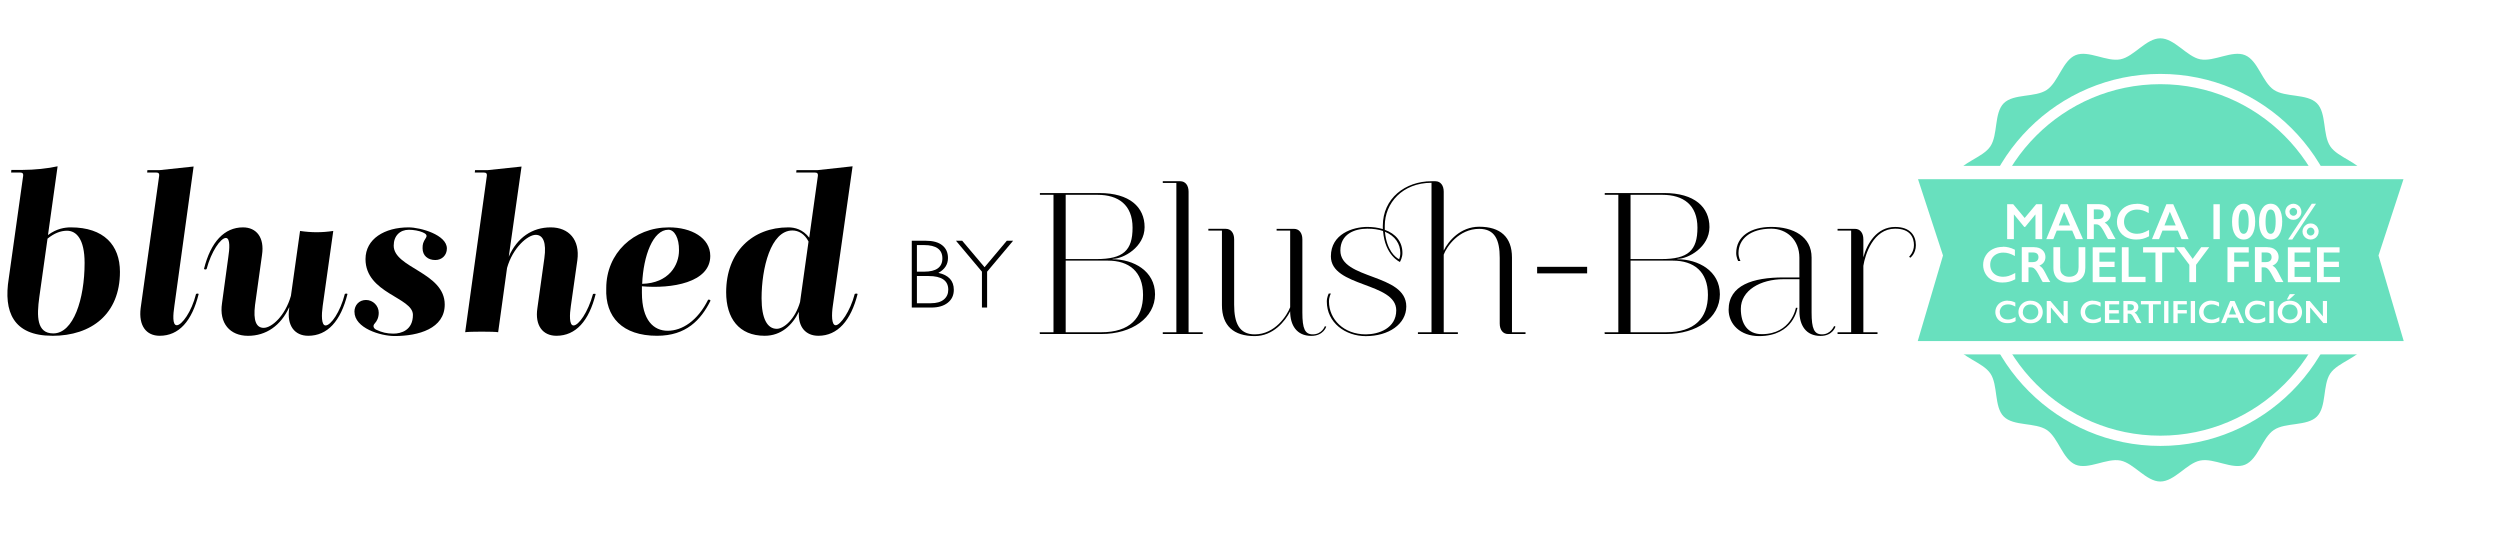
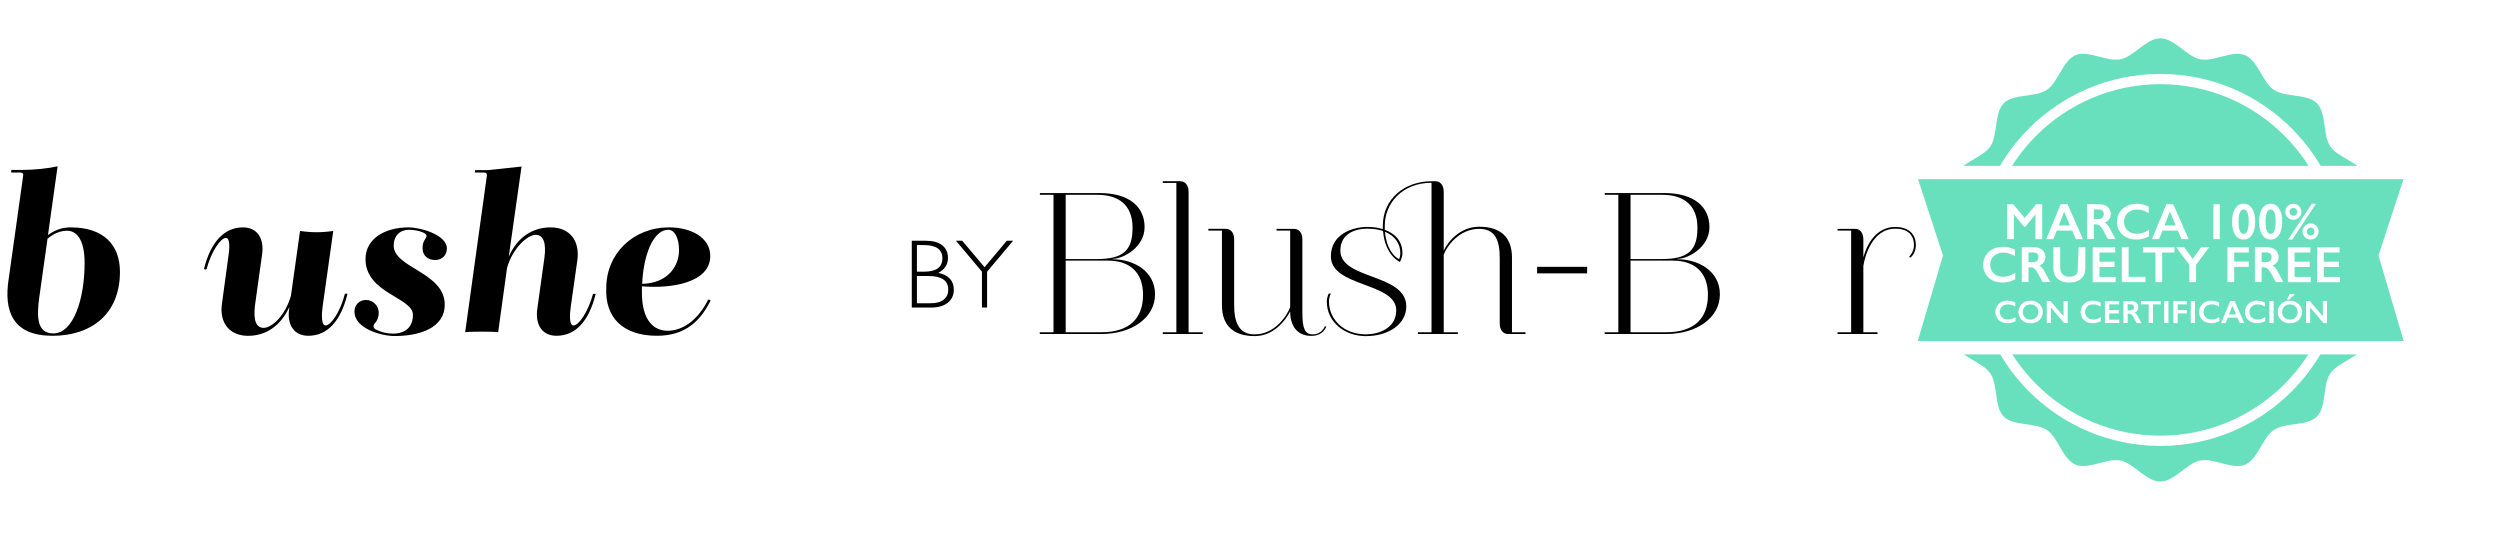
<svg xmlns="http://www.w3.org/2000/svg" width="368" zoomAndPan="magnify" viewBox="0 0 276 60" height="80" preserveAspectRatio="xMidYMid meet" version="1.0">
  <defs>
    <clipPath id="25b700c056">
      <path d="M 210 18 L 267.223 18 L 267.223 40 L 210 40 Z M 210 18 " clip-rule="nonzero" />
    </clipPath>
    <clipPath id="29ed2b3072">
      <path d="M 3.031 3.379 L 209.277 3.379 L 209.277 59.312 L 3.031 59.312 Z M 3.031 3.379 " clip-rule="nonzero" />
    </clipPath>
    <clipPath id="ac2dd3077f">
      <path d="M 0.789 18.359 L 14 18.359 L 14 37.109 L 0.789 37.109 Z M 0.789 18.359 " clip-rule="nonzero" />
    </clipPath>
    <clipPath id="ac85fa0373">
-       <path d="M 15 18.359 L 22 18.359 L 22 37.109 L 15 37.109 Z M 15 18.359 " clip-rule="nonzero" />
-     </clipPath>
+       </clipPath>
    <clipPath id="b55854aba3">
      <path d="M 22 25 L 39 25 L 39 37.109 L 22 37.109 Z M 22 25 " clip-rule="nonzero" />
    </clipPath>
    <clipPath id="ffe0d26cef">
      <path d="M 39 25 L 50 25 L 50 37.109 L 39 37.109 Z M 39 25 " clip-rule="nonzero" />
    </clipPath>
    <clipPath id="ef6bd0e520">
      <path d="M 51 18.359 L 66 18.359 L 66 37.109 L 51 37.109 Z M 51 18.359 " clip-rule="nonzero" />
    </clipPath>
    <clipPath id="5a012a0d69">
      <path d="M 66 25 L 79 25 L 79 37.109 L 66 37.109 Z M 66 25 " clip-rule="nonzero" />
    </clipPath>
    <clipPath id="277e5f5bd5">
-       <path d="M 80 18.359 L 95 18.359 L 95 37.109 L 80 37.109 Z M 80 18.359 " clip-rule="nonzero" />
-     </clipPath>
+       </clipPath>
    <clipPath id="df2380e010">
      <path d="M 133 25 L 147 25 L 147 37.109 L 133 37.109 Z M 133 25 " clip-rule="nonzero" />
    </clipPath>
    <clipPath id="74754b58eb">
      <path d="M 146 20 L 169 20 L 169 37.109 L 146 37.109 Z M 146 20 " clip-rule="nonzero" />
    </clipPath>
    <clipPath id="41f4e7ed6d">
      <path d="M 190 25 L 203 25 L 203 37.109 L 190 37.109 Z M 190 25 " clip-rule="nonzero" />
    </clipPath>
    <clipPath id="8e6c45fade">
      <path d="M 202 25 L 211.539 25 L 211.539 37 L 202 37 Z M 202 25 " clip-rule="nonzero" />
    </clipPath>
  </defs>
  <rect x="-27.6" width="331.2" fill="#ffffff" y="-6" height="72" fill-opacity="1" />
  <rect x="-27.6" width="331.2" fill="#ffffff" y="-6" height="72" fill-opacity="1" />
  <path fill="#68e0be" d="M 262.953 28.695 C 262.953 30.262 260.926 31.621 260.637 33.098 C 260.336 34.629 261.676 36.645 261.094 38.055 C 260.5 39.488 258.117 39.961 257.262 41.234 C 256.406 42.516 256.871 44.902 255.785 45.988 C 254.699 47.078 252.316 46.605 251.035 47.469 C 249.758 48.324 249.285 50.707 247.855 51.301 C 246.445 51.887 244.43 50.535 242.902 50.844 C 241.418 51.137 240.066 53.16 238.5 53.16 C 236.934 53.16 235.578 51.137 234.102 50.844 C 232.57 50.543 230.555 51.887 229.145 51.301 C 227.715 50.707 227.242 48.324 225.969 47.469 C 224.688 46.613 222.305 47.078 221.215 45.988 C 220.129 44.902 220.602 42.516 219.738 41.234 C 218.887 39.961 216.5 39.488 215.91 38.055 C 215.324 36.645 216.672 34.629 216.367 33.098 C 216.074 31.613 214.051 30.262 214.051 28.695 C 214.051 27.129 216.074 25.77 216.367 24.293 C 216.668 22.762 215.324 20.746 215.91 19.336 C 216.5 17.902 218.887 17.43 219.738 16.156 C 220.594 14.871 220.129 12.488 221.215 11.398 C 222.305 10.312 224.688 10.785 225.969 9.922 C 227.242 9.066 227.715 6.684 229.145 6.09 C 230.555 5.504 232.57 6.855 234.102 6.547 C 235.586 6.254 236.934 4.23 238.5 4.23 C 240.066 4.23 241.426 6.254 242.902 6.547 C 244.43 6.848 246.445 5.504 247.855 6.09 C 249.285 6.684 249.758 9.066 251.035 9.922 C 252.316 10.777 254.699 10.312 255.785 11.398 C 256.871 12.488 256.398 14.871 257.262 16.156 C 258.117 17.43 260.5 17.902 261.094 19.336 C 261.676 20.746 260.328 22.762 260.637 24.293 C 260.926 25.777 262.953 27.129 262.953 28.695 Z M 262.953 28.695 " fill-opacity="1" fill-rule="nonzero" />
  <path fill="#68e0be" d="M 248.746 11.551 C 249.305 11.887 249.848 12.246 250.375 12.637 C 250.898 13.027 251.406 13.441 251.891 13.879 C 252.375 14.32 252.836 14.781 253.273 15.266 C 253.715 15.75 254.129 16.254 254.52 16.781 C 254.906 17.305 255.27 17.848 255.605 18.41 C 255.941 18.973 256.25 19.547 256.531 20.137 C 256.809 20.73 257.059 21.332 257.281 21.949 C 257.5 22.566 257.691 23.191 257.852 23.824 C 258.008 24.457 258.137 25.098 258.234 25.746 C 258.328 26.395 258.395 27.043 258.426 27.695 C 258.457 28.352 258.457 29.004 258.426 29.656 C 258.395 30.309 258.332 30.961 258.234 31.609 C 258.141 32.254 258.012 32.895 257.852 33.531 C 257.695 34.164 257.504 34.789 257.285 35.406 C 257.066 36.023 256.816 36.625 256.535 37.219 C 256.258 37.809 255.949 38.383 255.613 38.945 C 255.277 39.508 254.914 40.051 254.523 40.574 C 254.137 41.102 253.723 41.605 253.281 42.09 C 252.844 42.574 252.383 43.039 251.898 43.477 C 251.414 43.918 250.91 44.332 250.383 44.723 C 249.859 45.109 249.316 45.473 248.758 45.812 C 248.195 46.148 247.621 46.457 247.027 46.734 C 246.438 47.016 245.836 47.266 245.219 47.484 C 244.605 47.707 243.98 47.895 243.344 48.055 C 242.711 48.215 242.07 48.344 241.422 48.438 C 240.777 48.535 240.129 48.598 239.473 48.633 C 238.82 48.664 238.168 48.664 237.516 48.633 C 236.863 48.602 236.211 48.535 235.566 48.441 C 234.918 48.344 234.277 48.219 233.645 48.059 C 233.012 47.898 232.387 47.711 231.77 47.488 C 231.156 47.27 230.551 47.02 229.961 46.742 C 229.367 46.461 228.793 46.152 228.23 45.816 C 227.672 45.48 227.129 45.117 226.602 44.73 C 226.078 44.34 225.574 43.926 225.09 43.484 C 224.605 43.047 224.141 42.586 223.703 42.102 C 223.266 41.617 222.848 41.109 222.461 40.586 C 222.07 40.059 221.707 39.516 221.371 38.957 C 221.035 38.395 220.727 37.82 220.449 37.227 C 220.168 36.637 219.918 36.031 219.695 35.418 C 219.477 34.801 219.285 34.176 219.129 33.543 C 218.969 32.906 218.84 32.266 218.746 31.621 C 218.648 30.973 218.586 30.324 218.551 29.668 C 218.52 29.016 218.52 28.363 218.551 27.711 C 218.582 27.055 218.648 26.406 218.742 25.758 C 218.84 25.113 218.965 24.469 219.125 23.836 C 219.285 23.203 219.473 22.578 219.691 21.961 C 219.914 21.344 220.164 20.742 220.441 20.148 C 220.723 19.559 221.027 18.98 221.363 18.422 C 221.699 17.859 222.062 17.316 222.453 16.789 C 222.844 16.266 223.258 15.758 223.695 15.273 C 224.133 14.789 224.594 14.328 225.078 13.887 C 225.562 13.449 226.07 13.035 226.594 12.645 C 227.117 12.254 227.66 11.891 228.223 11.555 C 228.781 11.219 229.359 10.91 229.949 10.629 C 230.539 10.352 231.145 10.102 231.758 9.879 C 232.375 9.66 233 9.469 233.633 9.312 C 234.266 9.152 234.906 9.023 235.555 8.926 C 236.199 8.832 236.852 8.766 237.504 8.734 C 238.156 8.703 238.809 8.703 239.461 8.734 C 240.113 8.766 240.766 8.828 241.41 8.926 C 242.059 9.023 242.699 9.148 243.332 9.309 C 243.969 9.465 244.594 9.656 245.207 9.875 C 245.824 10.098 246.426 10.348 247.02 10.625 C 247.609 10.906 248.184 11.211 248.746 11.551 Z M 248.746 11.551 " fill-opacity="1" fill-rule="nonzero" />
  <path fill="#ffffff" d="M 238.5 49.23 C 227.184 49.23 217.977 40.02 217.977 28.695 C 217.977 17.371 227.184 8.16 238.5 8.16 C 249.82 8.16 259.023 17.371 259.023 28.695 C 259.023 40.02 249.82 49.23 238.5 49.23 Z M 238.5 9.293 C 227.805 9.293 219.109 18 219.109 28.695 C 219.109 39.391 227.812 48.098 238.5 48.098 C 249.191 48.098 257.891 39.391 257.891 28.695 C 257.891 18 249.191 9.293 238.5 9.293 Z M 238.5 9.293 " fill-opacity="1" fill-rule="nonzero" />
  <path fill="#68e0be" d="M 266.195 38.391 L 210.887 38.391 L 213.887 28.223 L 210.887 19.051 L 266.195 19.051 L 263.199 28.223 Z M 266.195 38.391 " fill-opacity="1" fill-rule="nonzero" />
  <g clip-path="url(#25b700c056)">
    <path fill="#ffffff" d="M 267.02 39.129 L 210.07 39.129 L 213.285 28.23 L 210.039 18.309 L 267.059 18.309 L 263.812 28.23 L 267.027 39.129 Z M 211.711 37.656 L 265.371 37.656 L 262.586 28.207 L 265.344 19.785 L 211.75 19.785 L 214.508 28.207 L 211.719 37.656 Z M 211.711 37.656 " fill-opacity="1" fill-rule="nonzero" />
  </g>
  <path fill="#ffffff" d="M 222.258 22.547 L 223.523 24.066 L 224.793 22.547 L 225.457 22.547 L 225.457 26.398 L 224.715 26.398 L 224.715 23.691 L 224.695 23.691 L 223.578 25.051 L 223.473 25.051 L 222.355 23.691 L 222.332 23.691 L 222.332 26.398 L 221.59 26.398 L 221.59 22.547 Z M 222.258 22.547 " fill-opacity="1" fill-rule="nonzero" />
  <path fill="#ffffff" d="M 228.254 22.547 L 229.957 26.398 L 229.168 26.398 L 228.773 25.461 L 227.062 25.461 L 226.688 26.398 L 225.91 26.398 L 227.496 22.547 L 228.262 22.547 Z M 227.289 24.891 L 228.531 24.891 L 227.879 23.371 Z M 227.289 24.891 " fill-opacity="1" fill-rule="nonzero" />
  <path fill="#ffffff" d="M 231.801 22.547 C 232.16 22.547 232.461 22.641 232.684 22.844 C 232.91 23.047 233.027 23.309 233.027 23.625 C 233.027 23.844 232.969 24.039 232.855 24.195 C 232.746 24.352 232.578 24.488 232.355 24.578 C 232.473 24.645 232.586 24.734 232.684 24.848 C 232.781 24.961 232.902 25.156 233.035 25.426 C 233.27 25.891 233.449 26.211 233.562 26.391 L 232.73 26.391 C 232.668 26.309 232.594 26.176 232.496 25.988 C 232.285 25.574 232.129 25.297 232.023 25.156 C 231.918 25.012 231.828 24.914 231.738 24.855 C 231.648 24.797 231.547 24.766 231.426 24.766 L 231.156 24.766 L 231.156 26.391 L 230.414 26.391 L 230.414 22.539 L 231.801 22.539 Z M 231.637 24.188 C 231.828 24.188 231.98 24.141 232.094 24.047 C 232.203 23.949 232.258 23.812 232.258 23.648 C 232.258 23.484 232.203 23.34 232.094 23.25 C 231.98 23.16 231.824 23.121 231.621 23.121 L 231.156 23.121 L 231.156 24.195 L 231.629 24.195 Z M 231.637 24.188 " fill-opacity="1" fill-rule="nonzero" />
  <path fill="#ffffff" d="M 235.898 22.492 C 236.117 22.492 236.336 22.516 236.543 22.566 C 236.754 22.621 236.98 22.703 237.219 22.824 L 237.219 23.52 C 236.98 23.387 236.762 23.289 236.559 23.227 C 236.355 23.168 236.148 23.137 235.93 23.137 C 235.652 23.137 235.406 23.199 235.188 23.309 C 234.969 23.422 234.797 23.578 234.672 23.789 C 234.551 23.992 234.492 24.227 234.492 24.48 C 234.492 24.734 234.551 24.969 234.672 25.172 C 234.789 25.371 234.965 25.531 235.18 25.641 C 235.398 25.754 235.652 25.809 235.922 25.809 C 236.133 25.809 236.336 25.777 236.531 25.719 C 236.723 25.656 236.965 25.547 237.258 25.387 L 237.258 26.086 C 237.008 26.211 236.777 26.309 236.566 26.363 C 236.355 26.414 236.109 26.445 235.832 26.445 C 235.426 26.445 235.059 26.363 234.746 26.203 C 234.422 26.039 234.176 25.809 233.988 25.508 C 233.809 25.199 233.711 24.871 233.711 24.512 C 233.711 24.121 233.809 23.773 233.996 23.469 C 234.184 23.16 234.445 22.922 234.777 22.754 C 235.105 22.59 235.48 22.508 235.891 22.508 Z M 235.898 22.492 " fill-opacity="1" fill-rule="nonzero" />
  <path fill="#ffffff" d="M 239.926 22.547 L 241.625 26.398 L 240.84 26.398 L 240.441 25.461 L 238.734 25.461 L 238.359 26.398 L 237.578 26.398 L 239.168 22.547 L 239.934 22.547 Z M 238.957 24.891 L 240.203 24.891 L 239.551 23.371 Z M 238.957 24.891 " fill-opacity="1" fill-rule="nonzero" />
  <path fill="#ffffff" d="M 245.066 22.547 L 245.066 26.398 L 244.363 26.398 L 244.363 22.547 Z M 245.066 22.547 " fill-opacity="1" fill-rule="nonzero" />
  <path fill="#ffffff" d="M 247.699 22.492 C 248.086 22.492 248.395 22.664 248.629 23.016 C 248.859 23.371 248.973 23.852 248.973 24.457 C 248.973 25.066 248.859 25.559 248.637 25.914 C 248.41 26.266 248.102 26.445 247.707 26.445 C 247.309 26.445 246.992 26.273 246.762 25.922 C 246.527 25.566 246.418 25.086 246.418 24.473 C 246.418 23.859 246.527 23.379 246.762 23.023 C 246.992 22.672 247.301 22.492 247.699 22.492 Z M 247.137 24.496 C 247.137 25.371 247.324 25.816 247.699 25.816 C 248.074 25.816 248.254 25.352 248.254 24.426 C 248.254 23.566 248.066 23.129 247.699 23.129 C 247.332 23.129 247.137 23.586 247.137 24.496 Z M 247.137 24.496 " fill-opacity="1" fill-rule="nonzero" />
  <path fill="#ffffff" d="M 250.68 22.492 C 251.07 22.492 251.379 22.664 251.609 23.016 C 251.844 23.371 251.957 23.852 251.957 24.457 C 251.957 25.066 251.844 25.559 251.617 25.914 C 251.395 26.266 251.086 26.445 250.688 26.445 C 250.293 26.445 249.977 26.273 249.746 25.922 C 249.512 25.566 249.398 25.086 249.398 24.473 C 249.398 23.859 249.512 23.379 249.746 23.023 C 249.977 22.672 250.285 22.492 250.68 22.492 Z M 250.117 24.496 C 250.117 25.371 250.305 25.816 250.68 25.816 C 251.055 25.816 251.234 25.352 251.234 24.426 C 251.234 23.566 251.047 23.129 250.68 23.129 C 250.312 23.129 250.117 23.586 250.117 24.496 Z M 250.117 24.496 " fill-opacity="1" fill-rule="nonzero" />
  <path fill="#ffffff" d="M 253.191 22.492 C 253.348 22.492 253.492 22.531 253.633 22.613 C 253.77 22.695 253.883 22.801 253.957 22.941 C 254.039 23.086 254.078 23.227 254.078 23.387 C 254.078 23.543 254.039 23.691 253.957 23.828 C 253.875 23.961 253.77 24.074 253.633 24.148 C 253.5 24.234 253.348 24.27 253.191 24.27 C 253.035 24.27 252.887 24.234 252.742 24.148 C 252.609 24.066 252.496 23.961 252.414 23.828 C 252.332 23.691 252.293 23.543 252.293 23.387 C 252.293 23.227 252.332 23.078 252.414 22.934 C 252.496 22.793 252.602 22.688 252.742 22.613 C 252.879 22.539 253.027 22.492 253.184 22.492 Z M 255.688 22.492 L 253.066 26.445 L 252.602 26.445 L 255.223 22.492 Z M 252.766 23.387 C 252.766 23.504 252.809 23.609 252.891 23.691 C 252.977 23.773 253.07 23.82 253.191 23.82 C 253.312 23.82 253.41 23.773 253.484 23.691 C 253.566 23.609 253.605 23.504 253.605 23.387 C 253.605 23.266 253.566 23.16 253.484 23.078 C 253.402 22.996 253.305 22.949 253.184 22.949 C 253.066 22.949 252.969 22.996 252.887 23.078 C 252.801 23.168 252.758 23.266 252.758 23.387 Z M 255.098 24.668 C 255.254 24.668 255.402 24.703 255.539 24.789 C 255.68 24.871 255.785 24.977 255.859 25.117 C 255.934 25.254 255.98 25.402 255.98 25.559 C 255.98 25.719 255.941 25.867 255.859 26.004 C 255.777 26.137 255.672 26.25 255.539 26.324 C 255.402 26.406 255.254 26.445 255.098 26.445 C 254.938 26.445 254.789 26.406 254.645 26.324 C 254.512 26.25 254.398 26.137 254.316 26.004 C 254.234 25.867 254.195 25.719 254.195 25.559 C 254.195 25.402 254.234 25.254 254.316 25.117 C 254.398 24.984 254.504 24.871 254.645 24.789 C 254.789 24.703 254.93 24.668 255.09 24.668 Z M 254.668 25.559 C 254.668 25.688 254.715 25.793 254.797 25.875 C 254.879 25.957 254.984 26.004 255.098 26.004 C 255.207 26.004 255.305 25.965 255.387 25.883 C 255.473 25.801 255.516 25.695 255.516 25.566 C 255.516 25.453 255.477 25.352 255.395 25.262 C 255.312 25.172 255.215 25.125 255.098 25.125 C 254.977 25.125 254.879 25.172 254.797 25.262 C 254.715 25.352 254.668 25.449 254.668 25.566 Z M 254.668 25.559 " fill-opacity="1" fill-rule="nonzero" />
  <path fill="#ffffff" d="M 221.125 27.238 C 221.344 27.238 221.562 27.262 221.77 27.316 C 221.98 27.367 222.207 27.449 222.445 27.57 L 222.445 28.266 C 222.207 28.133 221.988 28.035 221.785 27.977 C 221.582 27.914 221.375 27.887 221.156 27.887 C 220.879 27.887 220.633 27.945 220.414 28.059 C 220.195 28.172 220.023 28.328 219.898 28.539 C 219.777 28.738 219.719 28.973 219.719 29.227 C 219.719 29.484 219.777 29.715 219.898 29.918 C 220.016 30.121 220.188 30.277 220.406 30.391 C 220.625 30.504 220.879 30.555 221.148 30.555 C 221.359 30.555 221.562 30.523 221.754 30.465 C 221.949 30.406 222.191 30.293 222.484 30.137 L 222.484 30.832 C 222.234 30.961 222.004 31.059 221.793 31.109 C 221.582 31.164 221.336 31.191 221.059 31.191 C 220.652 31.191 220.285 31.109 219.973 30.953 C 219.648 30.789 219.402 30.555 219.215 30.254 C 219.035 29.949 218.938 29.617 218.938 29.258 C 218.938 28.867 219.035 28.523 219.223 28.215 C 219.41 27.906 219.672 27.668 220 27.504 C 220.332 27.336 220.707 27.254 221.117 27.254 Z M 221.125 27.238 " fill-opacity="1" fill-rule="nonzero" />
  <path fill="#ffffff" d="M 224.59 27.293 C 224.949 27.293 225.25 27.391 225.473 27.594 C 225.699 27.797 225.816 28.059 225.816 28.371 C 225.816 28.59 225.758 28.785 225.645 28.941 C 225.535 29.102 225.367 29.234 225.145 29.324 C 225.262 29.391 225.375 29.484 225.473 29.594 C 225.57 29.707 225.691 29.902 225.824 30.172 C 226.059 30.637 226.238 30.961 226.352 31.141 L 225.52 31.141 C 225.457 31.059 225.383 30.922 225.285 30.734 C 225.078 30.324 224.918 30.047 224.812 29.902 C 224.711 29.762 224.617 29.664 224.527 29.602 C 224.438 29.543 224.336 29.512 224.215 29.512 L 223.945 29.512 L 223.945 31.141 L 223.203 31.141 L 223.203 27.285 L 224.59 27.285 Z M 224.426 28.934 C 224.617 28.934 224.77 28.891 224.883 28.793 C 224.992 28.695 225.047 28.559 225.047 28.395 C 225.047 28.23 224.992 28.086 224.883 27.996 C 224.77 27.906 224.613 27.871 224.41 27.871 L 223.945 27.871 L 223.945 28.941 L 224.418 28.941 Z M 224.426 28.934 " fill-opacity="1" fill-rule="nonzero" />
-   <path fill="#ffffff" d="M 227.445 27.293 L 227.445 29.535 C 227.445 29.766 227.48 29.949 227.551 30.082 C 227.617 30.219 227.73 30.328 227.887 30.422 C 228.043 30.512 228.223 30.555 228.434 30.555 C 228.66 30.555 228.855 30.512 229.012 30.426 C 229.168 30.344 229.289 30.234 229.363 30.082 C 229.438 29.941 229.477 29.738 229.477 29.484 L 229.477 27.293 L 230.219 27.293 L 230.219 29.578 C 230.219 30.098 230.062 30.496 229.754 30.773 C 229.445 31.051 229.004 31.191 228.434 31.191 C 228.074 31.191 227.766 31.133 227.504 31.004 C 227.242 30.879 227.039 30.699 226.906 30.457 C 226.77 30.219 226.695 29.934 226.695 29.609 L 226.695 27.293 Z M 227.445 27.293 " fill-opacity="1" fill-rule="nonzero" />
+   <path fill="#ffffff" d="M 227.445 27.293 L 227.445 29.535 C 227.445 29.766 227.48 29.949 227.551 30.082 C 227.617 30.219 227.73 30.328 227.887 30.422 C 228.043 30.512 228.223 30.555 228.434 30.555 C 228.66 30.555 228.855 30.512 229.012 30.426 C 229.168 30.344 229.289 30.234 229.363 30.082 L 229.477 27.293 L 230.219 27.293 L 230.219 29.578 C 230.219 30.098 230.062 30.496 229.754 30.773 C 229.445 31.051 229.004 31.191 228.434 31.191 C 228.074 31.191 227.766 31.133 227.504 31.004 C 227.242 30.879 227.039 30.699 226.906 30.457 C 226.77 30.219 226.695 29.934 226.695 29.609 L 226.695 27.293 Z M 227.445 27.293 " fill-opacity="1" fill-rule="nonzero" />
  <path fill="#ffffff" d="M 233.523 27.293 L 233.523 27.879 L 231.777 27.879 L 231.777 28.891 L 233.449 28.891 L 233.449 29.477 L 231.777 29.477 L 231.777 30.57 L 233.562 30.57 L 233.562 31.156 L 231.035 31.156 L 231.035 27.301 L 233.523 27.301 Z M 233.523 27.293 " fill-opacity="1" fill-rule="nonzero" />
  <path fill="#ffffff" d="M 235 27.293 L 235 30.562 L 236.867 30.562 L 236.867 31.148 L 234.25 31.148 L 234.25 27.293 Z M 235 27.293 " fill-opacity="1" fill-rule="nonzero" />
  <path fill="#ffffff" d="M 240.066 27.293 L 240.066 27.879 L 238.703 27.879 L 238.703 31.148 L 237.961 31.148 L 237.961 27.879 L 236.598 27.879 L 236.598 27.293 L 240.074 27.293 Z M 240.066 27.293 " fill-opacity="1" fill-rule="nonzero" />
  <path fill="#ffffff" d="M 241.141 27.293 L 242.07 28.582 L 243.012 27.293 L 243.898 27.293 L 242.445 29.234 L 242.445 31.148 L 241.703 31.148 L 241.703 29.234 L 240.238 27.293 L 241.148 27.293 Z M 241.141 27.293 " fill-opacity="1" fill-rule="nonzero" />
  <path fill="#ffffff" d="M 248.262 27.293 L 248.262 27.879 L 246.656 27.879 L 246.656 28.875 L 248.262 28.875 L 248.262 29.461 L 246.656 29.461 L 246.656 31.148 L 245.914 31.148 L 245.914 27.293 Z M 248.262 27.293 " fill-opacity="1" fill-rule="nonzero" />
  <path fill="#ffffff" d="M 250.328 27.293 C 250.688 27.293 250.988 27.391 251.215 27.594 C 251.438 27.797 251.559 28.059 251.559 28.371 C 251.559 28.59 251.5 28.785 251.387 28.941 C 251.273 29.102 251.109 29.234 250.883 29.324 C 251.004 29.391 251.117 29.484 251.215 29.594 C 251.312 29.707 251.43 29.902 251.566 30.172 C 251.797 30.637 251.977 30.961 252.09 31.141 L 251.258 31.141 C 251.199 31.059 251.125 30.922 251.027 30.734 C 250.816 30.324 250.66 30.047 250.555 29.902 C 250.457 29.762 250.359 29.664 250.27 29.602 C 250.18 29.543 250.074 29.512 249.953 29.512 L 249.684 29.512 L 249.684 31.141 L 248.941 31.141 L 248.941 27.285 L 250.328 27.285 Z M 250.164 28.934 C 250.359 28.934 250.508 28.891 250.621 28.793 C 250.734 28.695 250.785 28.559 250.785 28.395 C 250.785 28.23 250.734 28.086 250.621 27.996 C 250.508 27.906 250.352 27.871 250.148 27.871 L 249.684 27.871 L 249.684 28.941 L 250.156 28.941 Z M 250.164 28.934 " fill-opacity="1" fill-rule="nonzero" />
  <path fill="#ffffff" d="M 255.066 27.293 L 255.066 27.879 L 253.32 27.879 L 253.32 28.891 L 254.992 28.891 L 254.992 29.477 L 253.32 29.477 L 253.32 30.57 L 255.102 30.57 L 255.102 31.156 L 252.578 31.156 L 252.578 27.301 L 255.066 27.301 Z M 255.066 27.293 " fill-opacity="1" fill-rule="nonzero" />
  <path fill="#ffffff" d="M 258.289 27.293 L 258.289 27.879 L 256.543 27.879 L 256.543 28.891 L 258.215 28.891 L 258.215 29.477 L 256.543 29.477 L 256.543 30.57 L 258.328 30.57 L 258.328 31.156 L 255.801 31.156 L 255.801 27.301 L 258.289 27.301 Z M 258.289 27.293 " fill-opacity="1" fill-rule="nonzero" />
  <path fill="#ffffff" d="M 221.66 33.203 C 221.793 33.203 221.93 33.219 222.062 33.246 C 222.199 33.277 222.34 33.328 222.492 33.406 L 222.492 33.848 C 222.34 33.766 222.207 33.699 222.078 33.66 C 221.949 33.621 221.816 33.602 221.68 33.602 C 221.508 33.602 221.352 33.637 221.215 33.703 C 221.074 33.773 220.969 33.879 220.895 34.004 C 220.82 34.133 220.773 34.281 220.773 34.441 C 220.773 34.598 220.812 34.746 220.887 34.875 C 220.961 35.004 221.074 35.102 221.207 35.176 C 221.352 35.242 221.5 35.281 221.68 35.281 C 221.816 35.281 221.941 35.258 222.062 35.219 C 222.184 35.184 222.34 35.113 222.52 35.012 L 222.52 35.453 C 222.363 35.535 222.219 35.594 222.086 35.625 C 221.949 35.664 221.801 35.676 221.621 35.676 C 221.367 35.676 221.133 35.625 220.93 35.527 C 220.73 35.422 220.57 35.281 220.461 35.086 C 220.348 34.891 220.285 34.68 220.285 34.453 C 220.285 34.207 220.348 33.988 220.465 33.797 C 220.586 33.602 220.75 33.449 220.953 33.344 C 221.164 33.238 221.395 33.188 221.66 33.188 Z M 221.66 33.203 " fill-opacity="1" fill-rule="nonzero" />
  <path fill="#ffffff" d="M 224.176 33.203 C 224.434 33.203 224.656 33.254 224.859 33.359 C 225.062 33.465 225.219 33.613 225.34 33.809 C 225.457 34.004 225.52 34.223 225.52 34.453 C 225.52 34.688 225.457 34.891 225.348 35.086 C 225.227 35.281 225.07 35.43 224.867 35.535 C 224.664 35.641 224.434 35.691 224.176 35.691 C 223.922 35.691 223.695 35.641 223.488 35.527 C 223.277 35.414 223.121 35.266 223.008 35.078 C 222.895 34.891 222.836 34.672 222.836 34.449 C 222.836 34.223 222.895 34.012 223.008 33.816 C 223.121 33.621 223.285 33.473 223.48 33.359 C 223.684 33.254 223.914 33.195 224.176 33.195 Z M 223.316 34.449 C 223.316 34.613 223.352 34.754 223.426 34.883 C 223.504 35.012 223.602 35.109 223.734 35.184 C 223.863 35.25 224.012 35.289 224.176 35.289 C 224.426 35.289 224.633 35.211 224.793 35.055 C 224.949 34.898 225.031 34.695 225.031 34.449 C 225.031 34.289 224.992 34.141 224.926 34.012 C 224.852 33.887 224.754 33.781 224.617 33.711 C 224.484 33.645 224.34 33.609 224.176 33.609 C 224.012 33.609 223.863 33.645 223.734 33.711 C 223.602 33.781 223.504 33.887 223.426 34.012 C 223.359 34.141 223.324 34.281 223.324 34.449 Z M 223.316 34.449 " fill-opacity="1" fill-rule="nonzero" />
  <path fill="#ffffff" d="M 226.371 33.234 L 227.82 34.926 L 227.82 33.234 L 228.277 33.234 L 228.277 35.664 L 227.871 35.664 L 226.418 33.938 L 226.418 35.664 L 225.961 35.664 L 225.961 33.234 Z M 226.371 33.234 " fill-opacity="1" fill-rule="nonzero" />
  <path fill="#ffffff" d="M 231.074 33.203 C 231.207 33.203 231.344 33.219 231.477 33.246 C 231.613 33.277 231.754 33.328 231.906 33.406 L 231.906 33.848 C 231.754 33.766 231.621 33.699 231.492 33.66 C 231.363 33.621 231.23 33.602 231.094 33.602 C 230.922 33.602 230.766 33.637 230.629 33.703 C 230.488 33.773 230.383 33.879 230.309 34.004 C 230.234 34.133 230.188 34.281 230.188 34.441 C 230.188 34.598 230.227 34.746 230.301 34.875 C 230.375 35.004 230.488 35.102 230.621 35.176 C 230.766 35.242 230.914 35.281 231.094 35.281 C 231.23 35.281 231.359 35.258 231.477 35.219 C 231.598 35.184 231.754 35.113 231.934 35.012 L 231.934 35.453 C 231.777 35.535 231.637 35.594 231.5 35.625 C 231.363 35.664 231.215 35.676 231.035 35.676 C 230.781 35.676 230.547 35.625 230.344 35.527 C 230.145 35.422 229.984 35.281 229.875 35.086 C 229.762 34.891 229.699 34.68 229.699 34.453 C 229.699 34.207 229.762 33.988 229.883 33.797 C 230 33.602 230.164 33.449 230.367 33.344 C 230.578 33.238 230.809 33.188 231.074 33.188 Z M 231.074 33.203 " fill-opacity="1" fill-rule="nonzero" />
  <path fill="#ffffff" d="M 233.957 33.234 L 233.957 33.602 L 232.855 33.602 L 232.855 34.238 L 233.914 34.238 L 233.914 34.605 L 232.855 34.605 L 232.855 35.297 L 233.98 35.297 L 233.98 35.664 L 232.383 35.664 L 232.383 33.234 Z M 233.957 33.234 " fill-opacity="1" fill-rule="nonzero" />
  <path fill="#ffffff" d="M 235.293 33.234 C 235.52 33.234 235.703 33.293 235.855 33.422 C 235.996 33.547 236.074 33.711 236.074 33.914 C 236.074 34.051 236.035 34.172 235.969 34.273 C 235.898 34.379 235.789 34.461 235.652 34.516 C 235.727 34.559 235.801 34.613 235.863 34.688 C 235.922 34.762 235.996 34.883 236.086 35.055 C 236.238 35.348 236.344 35.551 236.418 35.664 L 235.891 35.664 C 235.855 35.609 235.809 35.527 235.742 35.406 C 235.609 35.152 235.512 34.973 235.449 34.883 C 235.391 34.793 235.332 34.727 235.27 34.688 C 235.211 34.648 235.145 34.629 235.066 34.629 L 234.895 34.629 L 234.895 35.656 L 234.422 35.656 L 234.422 33.227 L 235.301 33.227 Z M 235.188 34.266 C 235.309 34.266 235.406 34.238 235.48 34.176 C 235.555 34.117 235.586 34.035 235.586 33.922 C 235.586 33.809 235.547 33.727 235.48 33.676 C 235.414 33.621 235.316 33.594 235.18 33.594 L 234.887 33.594 L 234.887 34.266 Z M 235.188 34.266 " fill-opacity="1" fill-rule="nonzero" />
  <path fill="#ffffff" d="M 238.555 33.234 L 238.555 33.602 L 237.691 33.602 L 237.691 35.664 L 237.219 35.664 L 237.219 33.602 L 236.355 33.602 L 236.355 33.234 Z M 238.555 33.234 " fill-opacity="1" fill-rule="nonzero" />
  <path fill="#ffffff" d="M 238.922 33.234 L 239.395 33.234 L 239.395 35.664 L 238.922 35.664 Z M 238.922 33.234 " fill-opacity="1" fill-rule="nonzero" />
  <path fill="#ffffff" d="M 241.426 33.234 L 241.426 33.602 L 240.414 33.602 L 240.414 34.23 L 241.426 34.23 L 241.426 34.605 L 240.414 34.605 L 240.414 35.672 L 239.941 35.672 L 239.941 33.238 L 241.426 33.238 Z M 241.426 33.234 " fill-opacity="1" fill-rule="nonzero" />
  <path fill="#ffffff" d="M 241.859 33.234 L 242.332 33.234 L 242.332 35.664 L 241.859 35.664 Z M 241.859 33.234 " fill-opacity="1" fill-rule="nonzero" />
  <path fill="#ffffff" d="M 244.152 33.203 C 244.289 33.203 244.422 33.219 244.559 33.246 C 244.691 33.277 244.836 33.328 244.984 33.406 L 244.984 33.848 C 244.836 33.766 244.699 33.699 244.57 33.66 C 244.445 33.621 244.309 33.602 244.176 33.602 C 244.004 33.602 243.844 33.637 243.711 33.703 C 243.566 33.773 243.465 33.879 243.387 34.004 C 243.312 34.133 243.27 34.281 243.27 34.441 C 243.27 34.598 243.305 34.746 243.379 34.875 C 243.457 35.004 243.566 35.102 243.703 35.176 C 243.844 35.242 243.996 35.281 244.176 35.281 C 244.309 35.281 244.438 35.258 244.559 35.219 C 244.676 35.184 244.836 35.113 245.016 35.012 L 245.016 35.453 C 244.855 35.535 244.715 35.594 244.578 35.625 C 244.445 35.664 244.297 35.676 244.113 35.676 C 243.859 35.676 243.629 35.625 243.426 35.527 C 243.223 35.422 243.066 35.281 242.953 35.086 C 242.84 34.891 242.781 34.68 242.781 34.453 C 242.781 34.207 242.84 33.988 242.961 33.797 C 243.082 33.602 243.246 33.449 243.449 33.344 C 243.656 33.238 243.891 33.188 244.152 33.188 Z M 244.152 33.203 " fill-opacity="1" fill-rule="nonzero" />
  <path fill="#ffffff" d="M 246.695 33.234 L 247.766 35.664 L 247.27 35.664 L 247.016 35.07 L 245.938 35.07 L 245.703 35.664 L 245.211 35.664 L 246.215 33.234 Z M 246.078 34.719 L 246.867 34.719 L 246.453 33.758 Z M 246.078 34.719 " fill-opacity="1" fill-rule="nonzero" />
  <path fill="#ffffff" d="M 249.219 33.203 C 249.355 33.203 249.488 33.219 249.625 33.246 C 249.758 33.277 249.902 33.328 250.051 33.406 L 250.051 33.848 C 249.902 33.766 249.766 33.699 249.641 33.66 C 249.512 33.621 249.375 33.602 249.242 33.602 C 249.07 33.602 248.914 33.637 248.777 33.703 C 248.637 33.773 248.531 33.879 248.453 34.004 C 248.379 34.133 248.336 34.281 248.336 34.441 C 248.336 34.598 248.371 34.746 248.449 34.875 C 248.523 35.004 248.637 35.102 248.77 35.176 C 248.914 35.242 249.062 35.281 249.242 35.281 C 249.375 35.281 249.504 35.258 249.625 35.219 C 249.746 35.184 249.902 35.113 250.082 35.012 L 250.082 35.453 C 249.926 35.535 249.781 35.594 249.648 35.625 C 249.512 35.664 249.363 35.676 249.184 35.676 C 248.926 35.676 248.695 35.625 248.492 35.527 C 248.289 35.422 248.133 35.281 248.02 35.086 C 247.906 34.891 247.848 34.68 247.848 34.453 C 247.848 34.207 247.906 33.988 248.027 33.797 C 248.148 33.602 248.312 33.449 248.516 33.344 C 248.727 33.238 248.957 33.188 249.219 33.188 Z M 249.219 33.203 " fill-opacity="1" fill-rule="nonzero" />
  <path fill="#ffffff" d="M 250.539 33.234 L 251.012 33.234 L 251.012 35.664 L 250.539 35.664 Z M 250.539 33.234 " fill-opacity="1" fill-rule="nonzero" />
  <path fill="#ffffff" d="M 252.801 33.203 C 253.059 33.203 253.281 33.254 253.484 33.359 C 253.688 33.465 253.844 33.613 253.965 33.809 C 254.086 34.004 254.145 34.223 254.145 34.453 C 254.145 34.688 254.086 34.891 253.973 35.086 C 253.852 35.281 253.695 35.43 253.492 35.535 C 253.289 35.641 253.059 35.691 252.801 35.691 C 252.547 35.691 252.324 35.641 252.113 35.527 C 251.902 35.414 251.746 35.266 251.633 35.078 C 251.52 34.891 251.461 34.672 251.461 34.449 C 251.461 34.223 251.52 34.012 251.633 33.816 C 251.746 33.621 251.91 33.473 252.105 33.359 C 252.309 33.254 252.539 33.195 252.801 33.195 Z M 251.941 34.449 C 251.941 34.613 251.977 34.754 252.055 34.883 C 252.129 35.012 252.227 35.109 252.359 35.184 C 252.488 35.25 252.637 35.289 252.801 35.289 C 253.051 35.289 253.258 35.211 253.418 35.055 C 253.574 34.898 253.656 34.695 253.656 34.449 C 253.656 34.289 253.621 34.141 253.551 34.012 C 253.477 33.887 253.379 33.781 253.246 33.711 C 253.109 33.645 252.969 33.609 252.801 33.609 C 252.637 33.609 252.488 33.645 252.359 33.711 C 252.227 33.781 252.129 33.887 252.055 34.012 C 251.984 34.141 251.949 34.281 251.949 34.449 Z M 253.387 32.469 L 252.727 33.066 L 252.465 33.066 L 252.793 32.469 Z M 253.387 32.469 " fill-opacity="1" fill-rule="nonzero" />
  <path fill="#ffffff" d="M 255 33.234 L 256.445 34.926 L 256.445 33.234 L 256.902 33.234 L 256.902 35.664 L 256.496 35.664 L 255.043 33.938 L 255.043 35.664 L 254.586 35.664 L 254.586 33.234 Z M 255 33.234 " fill-opacity="1" fill-rule="nonzero" />
  <path fill="#000000" d="M 8.762 18.352 L 10.043 18.352 L 24.285 33.195 L 24.285 18.488 L 28.348 18.488 L 28.348 41.684 L 27.27 41.684 L 12.824 27.234 L 12.824 41.52 L 8.762 41.52 Z M 8.762 18.352 " fill-opacity="1" fill-rule="nonzero" />
  <path fill="#000000" d="M 41.832 18.488 L 50.512 18.488 C 57.656 18.488 62.828 23.301 62.828 29.984 C 62.828 36.668 57.551 41.52 50.512 41.52 L 41.832 41.52 Z M 45.926 22.223 L 45.926 37.785 L 50.543 37.785 C 54.996 37.785 58.465 34.539 58.465 30.051 C 58.465 25.566 55.16 22.223 50.543 22.223 Z M 45.926 22.223 " fill-opacity="1" fill-rule="nonzero" />
  <path fill="#000000" d="M 74.828 18.488 L 78.891 18.488 L 78.891 41.52 L 74.828 41.52 Z M 74.828 18.488 " fill-opacity="1" fill-rule="nonzero" />
  <path fill="#000000" d="M 92.375 18.488 L 107.344 18.488 L 107.344 22.223 L 96.438 22.223 L 96.438 28.672 L 106.324 28.672 L 106.324 32.281 L 96.438 32.281 L 96.438 37.785 L 107.344 37.785 L 107.344 41.52 L 92.375 41.52 Z M 92.375 18.488 " fill-opacity="1" fill-rule="nonzero" />
  <path fill="#000000" d="M 131.043 18.488 L 135.105 18.488 L 135.105 37.785 L 146.012 37.785 L 146.012 41.52 L 131.043 41.52 Z M 131.043 18.488 " fill-opacity="1" fill-rule="nonzero" />
  <path fill="#000000" d="M 156.551 18.488 L 171.512 18.488 L 171.512 22.223 L 160.605 22.223 L 160.605 28.672 L 170.492 28.672 L 170.492 32.281 L 160.605 32.281 L 160.605 37.785 L 171.512 37.785 L 171.512 41.52 L 156.551 41.52 Z M 156.551 18.488 " fill-opacity="1" fill-rule="nonzero" />
  <path fill="#000000" d="M 184.082 18.488 L 199.051 18.488 L 199.051 22.223 L 188.145 22.223 L 188.145 28.672 L 198.031 28.672 L 198.031 32.281 L 188.145 32.281 L 188.145 37.785 L 199.051 37.785 L 199.051 41.52 L 184.082 41.52 Z M 184.082 18.488 " fill-opacity="1" fill-rule="nonzero" />
  <g clip-path="url(#29ed2b3072)">
    <path fill="#ffffff" d="M 3.031 3.379 L 209.281 3.379 L 209.281 59.312 L 3.031 59.312 Z M 3.031 3.379 " fill-opacity="1" fill-rule="nonzero" />
  </g>
  <g clip-path="url(#ac2dd3077f)">
    <path fill="#000000" d="M 5.773 37.07 C 1.441 37.07 0.379 34.391 0.965 30.754 L 2.559 19.395 C 2.586 19.152 2.477 19.047 2.211 19.047 L 1.227 19.047 L 1.254 18.758 L 2.504 18.758 C 3.754 18.758 5.324 18.598 6.359 18.359 L 5.297 25.949 C 6.254 25.234 7.156 25.102 7.82 25.102 C 11.461 25.102 13.242 27.062 13.242 30.012 C 13.242 34.656 10.109 37.074 5.773 37.074 Z M 4.34 32.797 C 4.047 34.922 4.047 36.809 5.883 36.809 C 8.113 36.809 9.34 33.012 9.34 29.027 C 9.34 26.398 8.434 25.473 7.398 25.473 C 6.68 25.473 5.961 25.762 5.246 26.348 Z M 4.34 32.797 " fill-opacity="1" fill-rule="nonzero" />
  </g>
  <g clip-path="url(#ac85fa0373)">
    <path fill="#000000" d="M 19.25 33.781 C 19.113 34.707 19.008 35.906 19.516 35.906 C 20.07 35.906 21.16 34.418 21.641 32.453 C 21.773 32.398 21.855 32.398 21.934 32.453 C 21.191 35.453 19.754 37.07 17.629 37.07 C 16.141 37.07 15.289 35.957 15.527 34.02 L 17.574 19.395 C 17.602 19.152 17.496 19.047 17.23 19.047 L 16.246 19.047 L 16.273 18.781 L 17.629 18.781 L 21.375 18.383 Z M 19.25 33.781 " fill-opacity="1" fill-rule="nonzero" />
  </g>
  <g clip-path="url(#b55854aba3)">
    <path fill="#000000" d="M 31.93 33.914 C 30.996 35.957 29.375 37.074 27.383 37.074 C 25.391 37.074 24.168 35.691 24.512 33.465 L 25.203 28.395 C 25.34 27.543 25.445 26.27 24.938 26.27 C 24.352 26.27 23.316 27.781 22.812 29.695 C 22.73 29.773 22.625 29.773 22.52 29.695 C 23.262 26.695 24.777 25.102 26.824 25.102 C 28.312 25.102 29.219 26.219 28.926 28.152 L 28.156 33.676 C 27.941 35.402 28.289 36.195 29.113 36.195 C 29.988 36.195 31.477 34.895 32.117 32.664 L 33.125 25.496 C 34.375 25.684 35.543 25.684 36.793 25.496 L 35.625 33.781 C 35.488 34.738 35.465 35.93 35.945 35.93 C 36.527 35.93 37.566 34.445 38.07 32.453 C 38.176 32.398 38.281 32.398 38.363 32.453 C 37.617 35.453 36.156 37.07 34.027 37.07 C 32.539 37.07 31.637 35.957 31.93 34.02 Z M 31.93 33.914 " fill-opacity="1" fill-rule="nonzero" />
  </g>
  <g clip-path="url(#ffe0d26cef)">
    <path fill="#000000" d="M 39.129 34.418 C 39.129 33.699 39.637 33.117 40.406 33.117 C 41.176 33.117 41.812 33.754 41.812 34.523 C 41.812 35.082 41.602 35.453 41.387 35.691 C 41.07 36.012 41.309 36.301 41.547 36.406 C 42.16 36.699 42.719 36.832 43.434 36.832 C 44.285 36.832 45.586 36.461 45.586 34.762 C 45.586 32.824 40.352 32.398 40.352 28.605 C 40.352 26.375 42.453 25.102 45.109 25.102 C 46.414 25.102 49.336 25.922 49.336 27.434 C 49.336 28.18 48.781 28.707 48.062 28.707 C 47.238 28.707 46.652 28.23 46.652 27.406 C 46.652 26.957 46.707 26.746 47 26.293 C 47.238 25.949 46.973 25.789 46.68 25.656 C 46.281 25.473 45.645 25.367 45.137 25.367 C 44.156 25.367 43.465 26.031 43.465 27.117 C 43.465 29.586 49.098 30.062 49.098 33.621 C 49.098 36.277 46.203 37.098 43.57 37.098 C 42 37.098 39.133 36.223 39.133 34.418 Z M 39.129 34.418 " fill-opacity="1" fill-rule="nonzero" />
  </g>
  <g clip-path="url(#ef6bd0e520)">
    <path fill="#000000" d="M 54.996 36.676 C 54.57 36.594 51.809 36.594 51.355 36.676 L 53.75 19.395 C 53.777 19.152 53.668 19.047 53.402 19.047 L 52.418 19.047 L 52.445 18.781 L 53.855 18.781 L 57.578 18.387 L 56.168 28.34 C 57.098 26.215 58.773 25.102 60.793 25.102 C 62.812 25.102 64.035 26.48 63.742 28.711 L 63.023 33.781 C 62.891 34.656 62.812 35.93 63.316 35.93 C 63.875 35.93 64.91 34.496 65.469 32.453 C 65.574 32.426 65.68 32.426 65.762 32.453 C 65.02 35.453 63.555 37.07 61.43 37.07 C 59.938 37.07 59.035 35.957 59.328 34.02 L 60.098 28.5 C 60.34 26.773 59.965 25.926 59.141 25.926 C 58.266 25.926 56.613 27.332 55.977 29.586 Z M 54.996 36.676 " fill-opacity="1" fill-rule="nonzero" />
  </g>
  <g clip-path="url(#5a012a0d69)">
    <path fill="#000000" d="M 70.867 31.605 L 70.867 32.32 C 70.867 35.402 72.195 36.516 73.711 36.516 C 75.305 36.516 77.008 35.426 78.176 33.09 C 78.309 33.062 78.387 33.09 78.441 33.195 C 77.379 35.32 75.758 37.07 72.539 37.07 C 68.711 37.07 66.797 35.004 66.93 31.816 C 66.93 27.969 69.934 25.102 73.867 25.102 C 76.312 25.102 78.414 26.242 78.414 28.258 C 78.414 31.207 74.133 31.895 70.863 31.605 Z M 70.891 31.336 C 73.844 31.258 74.961 29.27 74.961 27.648 C 74.984 26.27 74.453 25.363 73.789 25.363 C 72.09 25.363 71.027 28.23 70.895 31.336 Z M 70.891 31.336 " fill-opacity="1" fill-rule="nonzero" />
  </g>
  <g clip-path="url(#277e5f5bd5)">
    <path fill="#000000" d="M 89.34 26.242 L 90.297 19.395 C 90.32 19.152 90.215 19.047 89.949 19.047 L 87.902 19.047 L 87.93 18.781 L 90.27 18.781 L 94.125 18.359 L 91.941 33.781 C 91.809 34.684 91.781 35.906 92.262 35.906 C 92.77 35.906 93.859 34.391 94.363 32.453 C 94.488 32.398 94.594 32.398 94.68 32.453 C 93.938 35.398 92.473 37.07 90.348 37.07 C 88.965 37.07 88.09 36.117 88.195 34.418 C 87.477 35.906 86.227 37.07 84.422 37.07 C 81.578 37.07 80.168 35.133 80.168 32.27 C 80.168 27.781 83.094 25.102 87.027 25.102 C 87.742 25.102 88.621 25.312 89.34 26.242 Z M 88.328 33.328 L 89.262 26.668 C 88.836 25.816 88.145 25.445 87.48 25.445 C 85.086 25.445 84.078 29.613 84.078 32.93 C 84.078 35.188 84.715 36.301 85.754 36.301 C 86.523 36.301 87.773 35.266 88.332 33.328 Z M 88.328 33.328 " fill-opacity="1" fill-rule="nonzero" />
  </g>
  <path fill="#000000" d="M 114.785 36.68 L 116.305 36.68 L 116.305 21.508 L 114.805 21.508 L 114.805 21.312 L 121.375 21.312 C 124.711 21.312 126.363 22.871 126.363 25.074 C 126.363 27.277 124.027 28.578 122.828 28.578 L 122.828 28.621 C 125.121 28.621 127.516 29.906 127.516 32.492 C 127.516 35.078 124.969 36.875 121.586 36.875 L 114.801 36.875 L 114.781 36.68 Z M 117.652 28.602 L 121.055 28.602 C 124.008 28.602 125.035 27.66 125.035 25.141 C 125.035 22.617 123.473 21.508 121.16 21.508 L 117.652 21.508 Z M 117.652 28.773 L 117.652 36.68 L 121.59 36.68 C 124.691 36.68 126.191 35.141 126.191 32.555 C 126.191 29.969 124.629 28.773 122.316 28.773 Z M 117.652 28.773 " fill-opacity="1" fill-rule="nonzero" />
  <path fill="#000000" d="M 129.871 36.68 L 129.871 20.199 L 128.371 20.199 L 128.371 20.008 L 130.301 20.008 C 130.855 20.008 131.219 20.457 131.219 21.164 L 131.219 36.68 L 132.781 36.68 L 132.781 36.871 L 128.371 36.871 L 128.371 36.68 Z M 129.871 36.68 " fill-opacity="1" fill-rule="nonzero" />
  <g clip-path="url(#df2380e010)">
    <path fill="#000000" d="M 140.938 25.457 L 140.938 25.266 L 142.863 25.266 C 143.418 25.266 143.781 25.715 143.781 26.422 L 143.781 34.5 C 143.781 36.293 144.062 36.914 144.938 36.914 C 145.945 36.914 146.266 36.016 146.266 36.016 L 146.418 36.059 C 146.418 36.059 146.117 37.082 144.766 37.082 C 143.141 37.082 142.434 35.887 142.434 34.371 C 141.898 35.438 140.574 37.105 138.52 37.105 C 136.207 37.105 134.902 35.973 134.902 33.688 L 134.902 25.457 L 133.402 25.457 L 133.402 25.262 L 135.328 25.262 C 135.887 25.262 136.25 25.711 136.25 26.418 L 136.25 33.641 C 136.25 35.629 136.785 36.914 138.52 36.914 C 140.766 36.914 142.094 34.82 142.434 33.922 L 142.434 25.457 Z M 140.938 25.457 " fill-opacity="1" fill-rule="nonzero" />
  </g>
  <g clip-path="url(#74754b58eb)">
    <path fill="#000000" d="M 168.418 36.68 L 168.418 36.875 L 166.492 36.875 C 165.934 36.875 165.57 36.426 165.57 35.719 L 165.57 28.473 C 165.57 26.488 165.039 25.266 163.305 25.266 C 161.055 25.266 159.707 27.234 159.387 28.109 L 159.387 36.68 L 160.949 36.68 L 160.949 36.875 L 156.539 36.875 L 156.539 36.68 L 158.039 36.68 L 158.039 20.18 C 154.828 20.18 152.879 22.422 152.879 24.922 L 152.879 25.371 C 154.078 25.801 154.828 26.676 154.828 27.938 C 154.828 28.406 154.613 28.812 154.551 28.922 C 154.551 28.922 152.902 28.215 152.688 25.5 C 152.195 25.332 151.617 25.246 150.953 25.246 C 149.539 25.246 147.977 25.844 147.977 27.66 C 147.977 30.91 155.254 30.16 155.254 33.836 C 155.254 35.781 153.309 37.109 150.781 37.109 C 148.535 37.109 146.48 35.633 146.48 33.281 C 146.48 32.809 146.695 32.406 146.695 32.406 L 146.93 32.406 C 146.93 32.406 146.719 32.766 146.719 33.281 C 146.719 35.246 148.344 36.914 150.785 36.914 C 152.195 36.914 154.145 36.25 154.145 34.262 C 154.145 31.145 146.93 31.719 146.93 28.301 C 146.93 25.82 149.371 25.051 150.953 25.051 C 151.574 25.051 152.152 25.137 152.664 25.289 L 152.664 24.922 C 152.664 21.91 155.129 20.008 158.039 20.008 L 158.465 20.008 C 159.023 20.008 159.387 20.457 159.387 21.164 L 159.387 27.66 C 159.898 26.613 161.227 25.031 163.305 25.031 C 165.613 25.031 166.922 26.145 166.922 28.43 L 166.922 36.68 Z M 152.898 25.586 C 153.09 27.66 154.055 28.406 154.461 28.621 C 154.527 28.473 154.594 28.238 154.594 27.938 C 154.594 26.934 154.035 26.055 152.902 25.586 Z M 152.898 25.586 " fill-opacity="1" fill-rule="nonzero" />
  </g>
  <path fill="#000000" d="M 169.699 29.457 L 175.219 29.457 L 175.219 30.18 L 169.699 30.18 Z M 169.699 29.457 " fill-opacity="1" fill-rule="nonzero" />
  <path fill="#000000" d="M 177.145 36.68 L 178.664 36.68 L 178.664 21.508 L 177.164 21.508 L 177.164 21.312 L 183.734 21.312 C 187.074 21.312 188.723 22.871 188.723 25.074 C 188.723 27.277 186.391 28.578 185.191 28.578 L 185.191 28.621 C 187.48 28.621 189.875 29.906 189.875 32.492 C 189.875 35.078 187.328 36.875 183.949 36.875 L 177.164 36.875 L 177.141 36.68 Z M 180.012 28.602 L 183.418 28.602 C 186.367 28.602 187.398 27.66 187.398 25.141 C 187.398 22.617 185.836 21.508 183.523 21.508 L 180.012 21.508 Z M 180.012 28.773 L 180.012 36.68 L 183.953 36.68 C 187.055 36.68 188.555 35.141 188.555 32.555 C 188.555 29.969 186.988 28.773 184.676 28.773 Z M 180.012 28.773 " fill-opacity="1" fill-rule="nonzero" />
  <g clip-path="url(#41f4e7ed6d)">
-     <path fill="#000000" d="M 198.652 30.824 L 196.898 30.824 C 194.348 30.824 192.188 32.062 192.188 34.094 C 192.188 35.758 192.938 36.891 194.5 36.891 C 197.773 36.891 198.266 33.984 198.266 33.984 L 198.438 33.984 C 198.438 33.984 198.031 37.105 194.199 37.105 C 192.121 37.105 190.84 35.781 190.84 34.199 C 190.84 31.484 193.516 30.629 196.895 30.629 L 198.652 30.629 L 198.652 28.449 C 198.652 26.461 197.238 25.246 195.547 25.246 C 193.215 25.246 191.93 26.398 191.93 27.938 C 191.93 28.449 192.148 28.812 192.148 28.812 L 191.891 28.812 C 191.891 28.812 191.676 28.406 191.676 27.938 C 191.676 26.078 193.301 25.051 195.551 25.051 C 197.988 25.051 200 26.121 200 28.43 L 200 34.5 C 200 36.293 200.281 36.914 201.156 36.914 C 202.121 36.914 202.484 35.996 202.484 35.996 L 202.637 36.059 C 202.637 36.059 202.336 37.086 200.988 37.086 C 199.359 37.086 198.656 35.891 198.656 34.371 L 198.656 30.824 Z M 198.652 30.824 " fill-opacity="1" fill-rule="nonzero" />
-   </g>
+     </g>
  <g clip-path="url(#8e6c45fade)">
    <path fill="#000000" d="M 204.367 36.68 L 204.367 25.461 L 202.867 25.461 L 202.867 25.266 L 204.793 25.266 C 205.352 25.266 205.715 25.715 205.715 26.422 L 205.715 28.41 C 206.121 26.891 207.188 25.055 209.223 25.055 C 210.895 25.055 211.512 26.016 211.512 27.062 C 211.512 28.023 210.895 28.453 210.895 28.453 L 210.766 28.344 C 210.766 28.344 211.301 27.852 211.301 27.062 C 211.301 26.27 210.934 25.246 209.223 25.246 C 206.805 25.246 205.906 28.109 205.715 29.348 L 205.715 36.68 L 207.277 36.68 L 207.277 36.875 L 202.867 36.875 L 202.867 36.68 Z M 204.367 36.68 " fill-opacity="1" fill-rule="nonzero" />
  </g>
  <path fill="#000000" d="M 100.656 26.578 L 102.195 26.578 C 103.004 26.578 103.617 26.746 104.031 27.086 C 104.449 27.422 104.656 27.887 104.656 28.484 C 104.656 29.195 104.301 29.742 103.594 30.125 C 104.73 30.371 105.301 30.996 105.301 31.996 C 105.301 32.594 105.078 33.07 104.633 33.422 C 104.188 33.777 103.582 33.953 102.82 33.953 L 100.66 33.953 L 100.66 26.578 Z M 101.227 27.055 L 101.227 29.992 L 102.023 29.992 C 103.363 29.992 104.039 29.504 104.039 28.523 C 104.039 27.547 103.359 27.055 102 27.055 Z M 101.227 30.473 L 101.227 33.477 L 102.758 33.477 C 103.387 33.477 103.867 33.344 104.195 33.07 C 104.523 32.801 104.688 32.438 104.688 31.984 C 104.688 30.977 103.961 30.473 102.508 30.473 Z M 101.227 30.473 " fill-opacity="1" fill-rule="nonzero" />
  <path fill="#000000" d="M 111.848 26.578 L 108.977 29.992 L 108.977 33.953 L 108.406 33.953 L 108.406 29.992 L 105.539 26.578 L 106.227 26.578 L 108.695 29.5 L 111.152 26.578 Z M 111.848 26.578 " fill-opacity="1" fill-rule="nonzero" />
</svg>